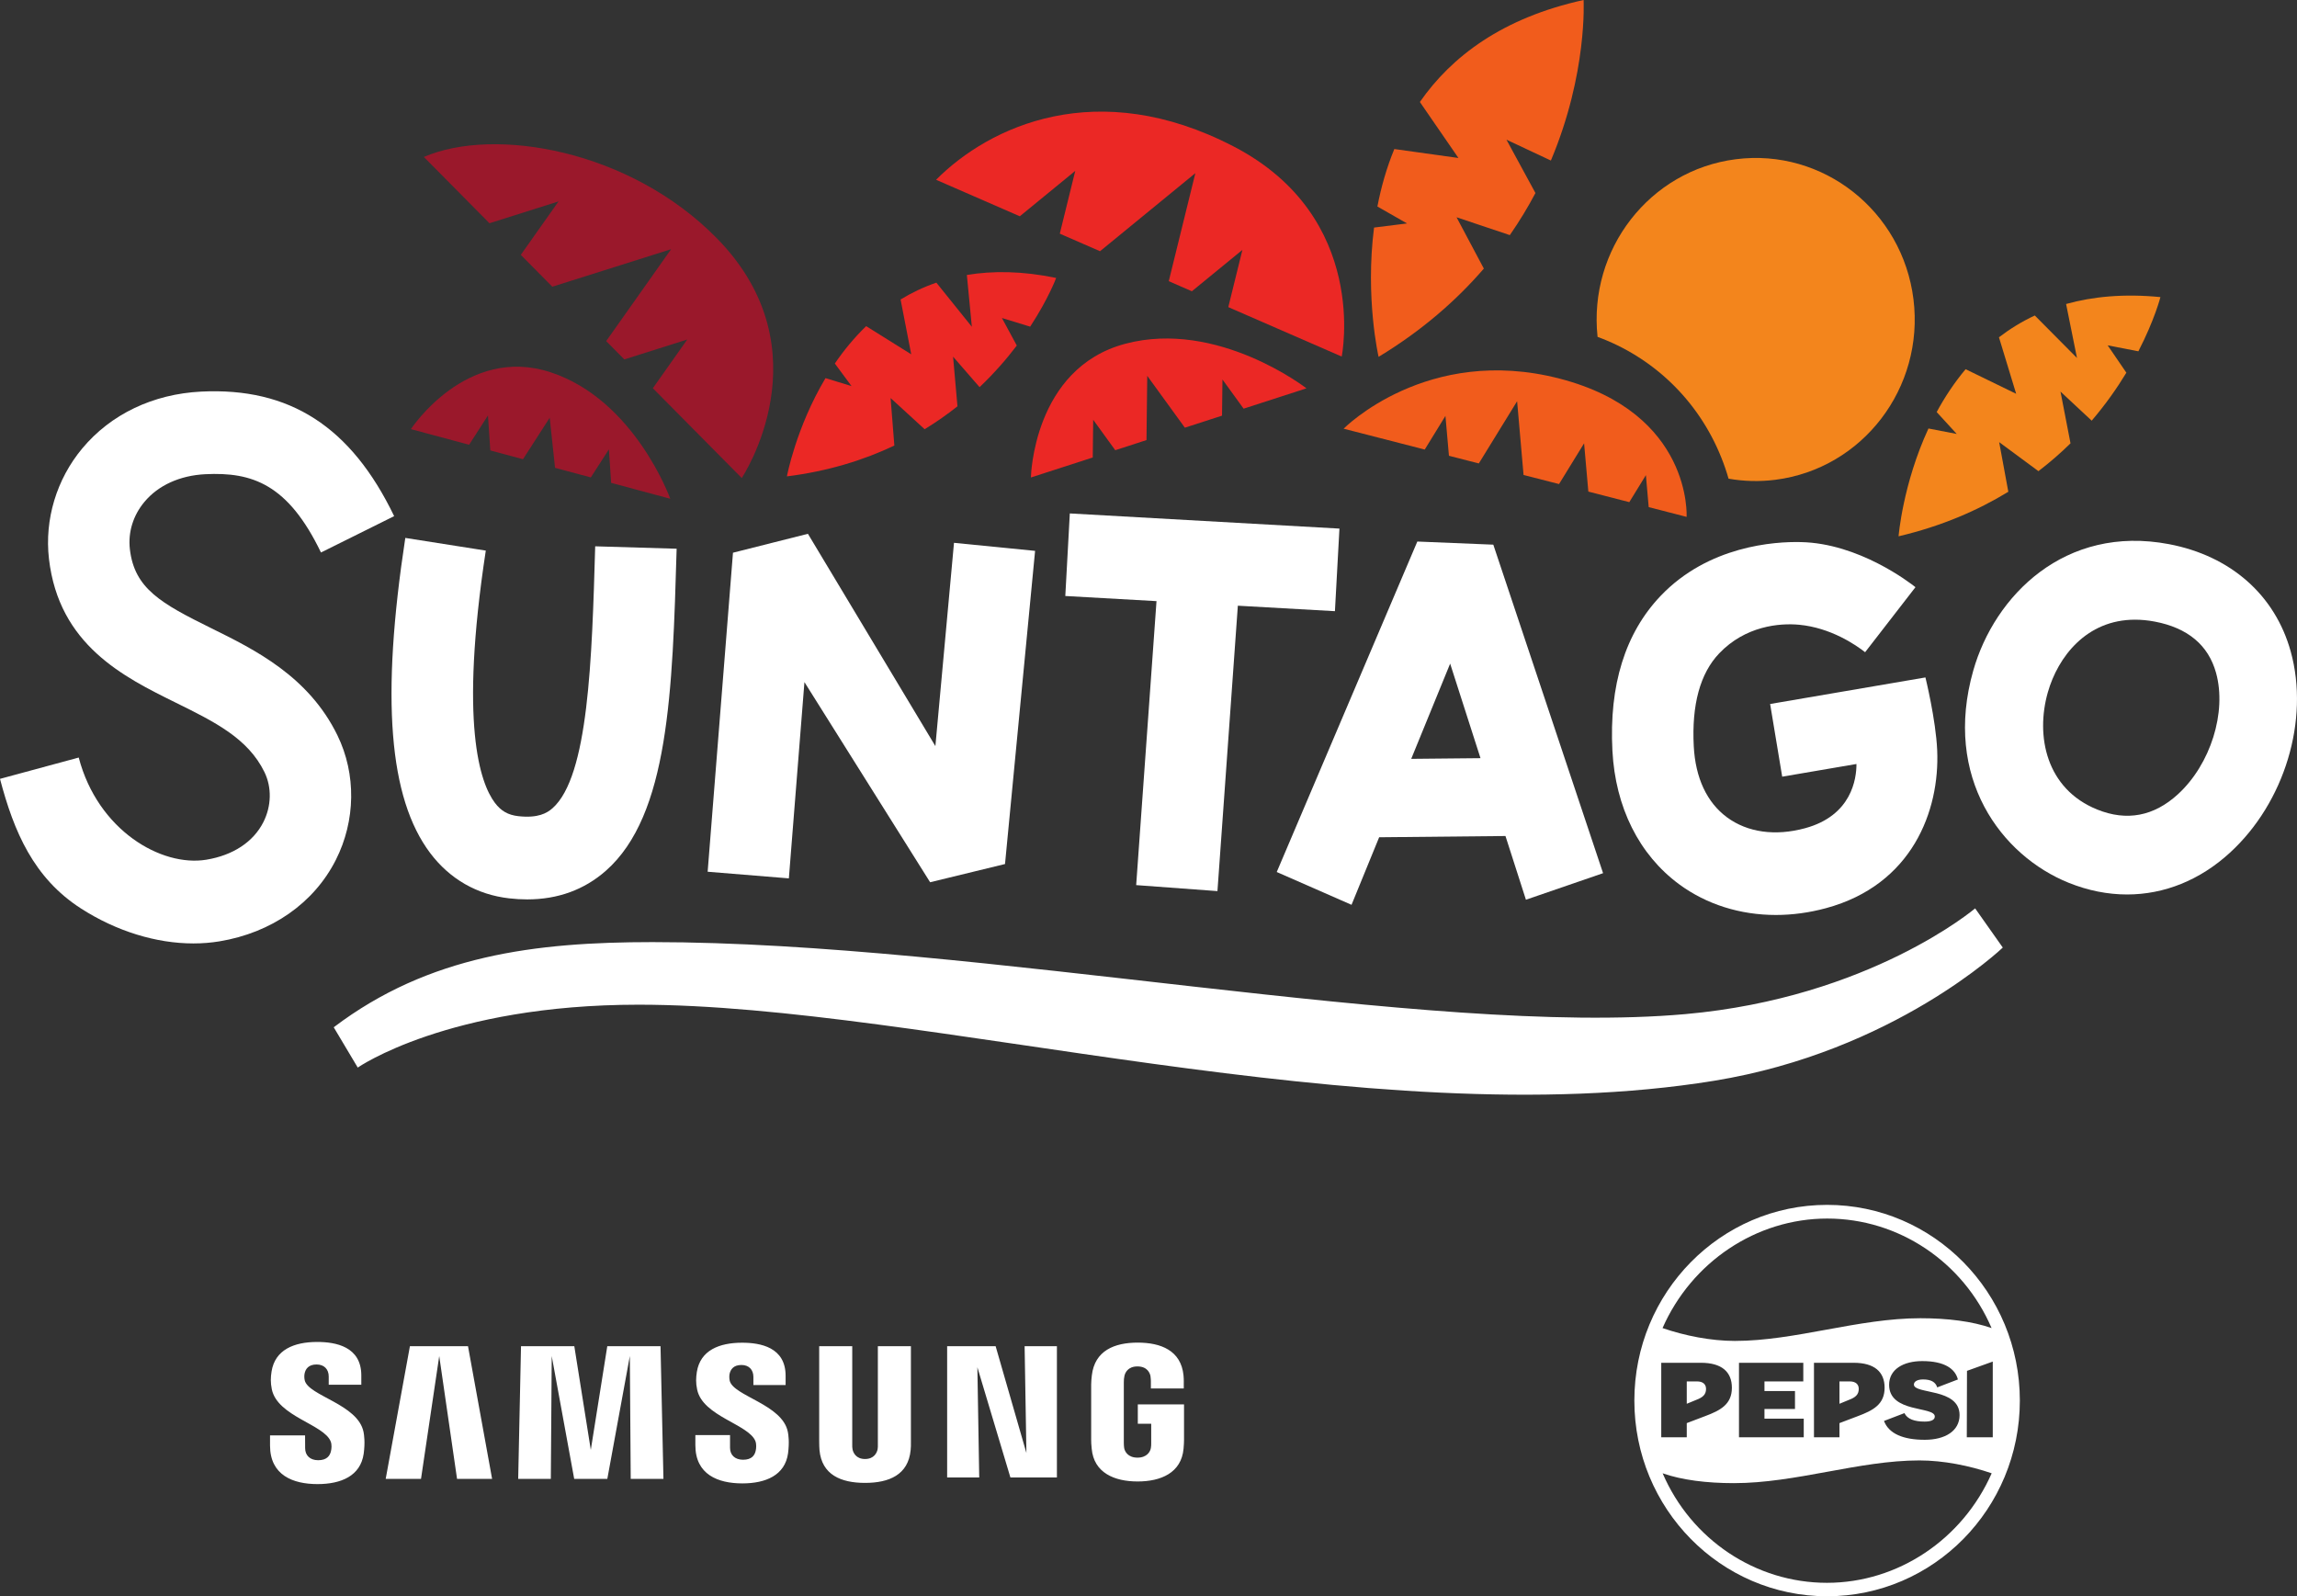
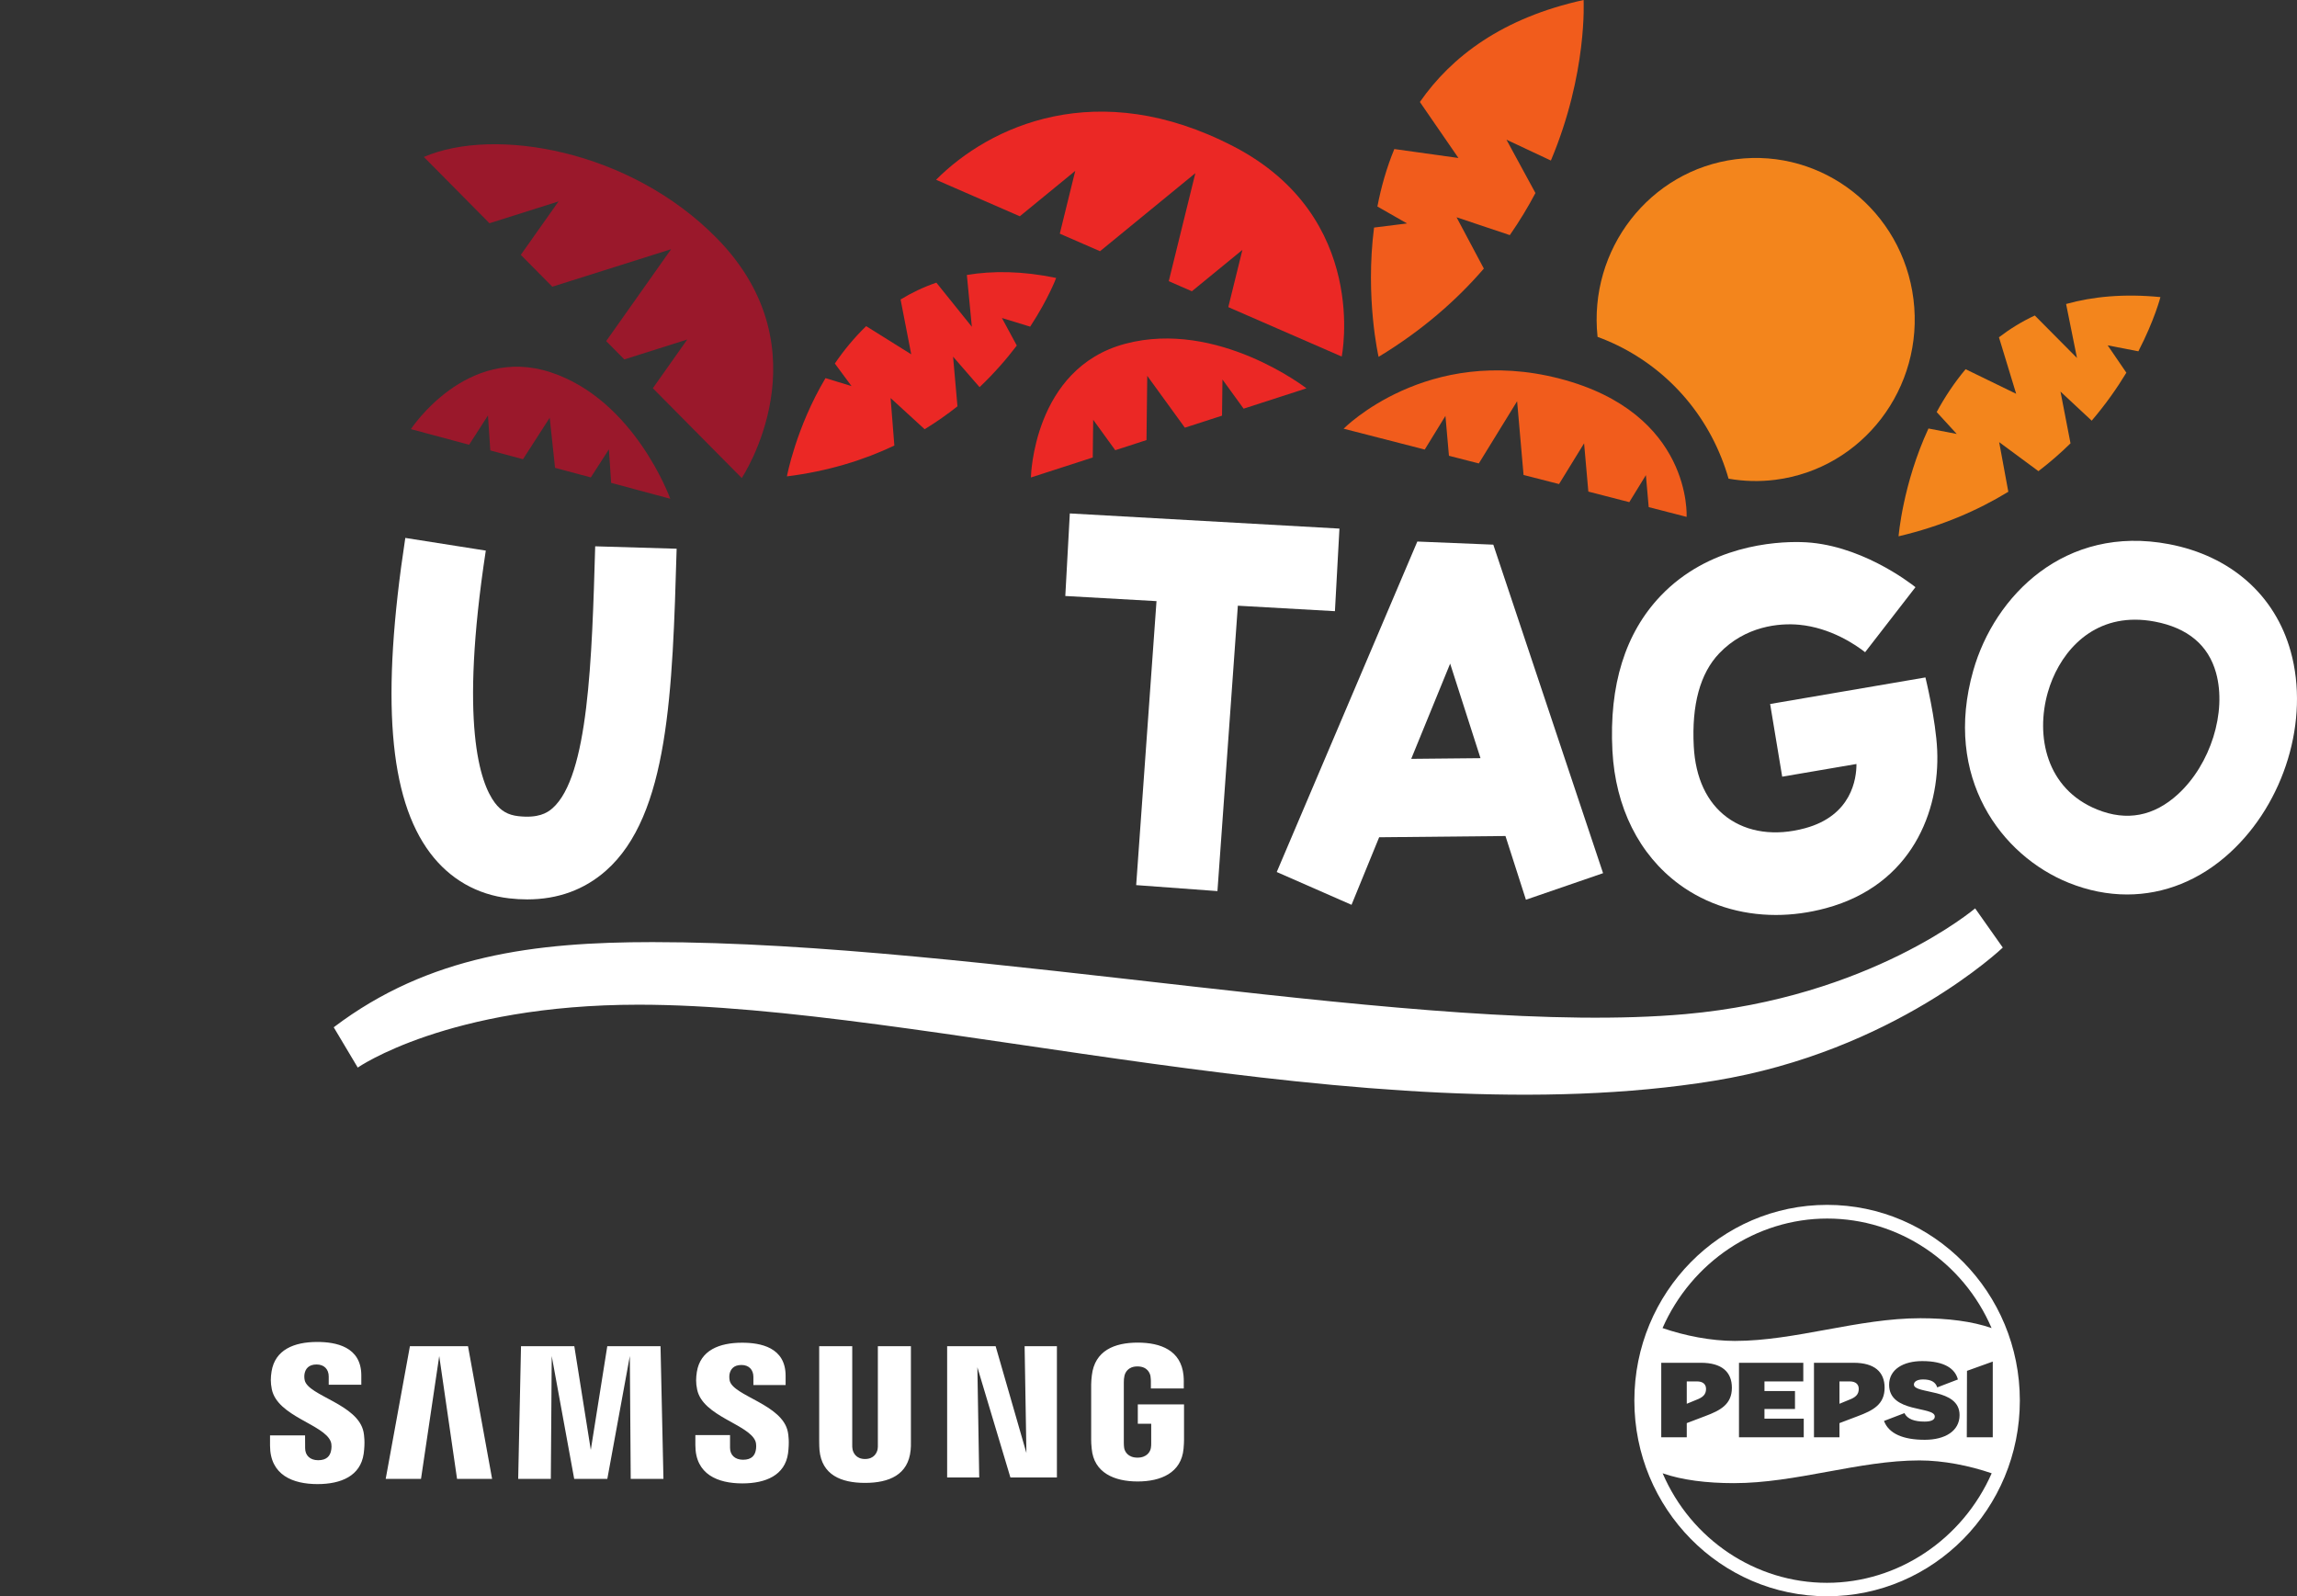
<svg xmlns="http://www.w3.org/2000/svg" width="118" height="82" viewBox="0 0 118 82" fill="none">
  <rect x="0" y="0" width="118" height="82" fill="#333333" stroke="none" />
  <path d="M101.465 46.663C101.465 46.663 96.069 51.251 86.578 52.095C73.333 53.274 50.31 48.396 33.522 48.396C27.504 48.396 22.032 49.067 17.144 52.771L18.378 54.841C18.378 54.841 23.007 51.611 32.808 51.611C47.42 51.611 70.289 58.409 88.052 55.52C97.302 54.016 102.886 48.676 102.886 48.676L101.465 46.663Z" fill="white" />
  <path d="M36.841 12.256C32.359 7.674 25.376 6.502 21.774 8.063L25.145 11.468L28.693 10.347L26.754 13.092L28.373 14.728L34.477 12.801L31.14 17.522L32.072 18.463L35.305 17.441L33.538 19.943L38.104 24.555C38.104 24.555 42.477 18.018 36.841 12.256Z" fill="#9A182B" />
  <path d="M51.469 16.335L52.921 16.78C53.866 15.338 54.256 14.278 54.256 14.278C52.525 13.919 51.007 13.903 49.669 14.125L49.925 16.786L48.102 14.52C47.435 14.748 46.825 15.043 46.264 15.385L46.811 18.201L44.496 16.754C43.875 17.354 43.342 18.006 42.887 18.674L43.744 19.833L42.407 19.424C40.885 21.98 40.425 24.472 40.425 24.472C42.552 24.205 44.377 23.631 45.944 22.888L45.751 20.447L47.5 22.049C48.11 21.677 48.671 21.281 49.186 20.872L48.961 18.322L50.322 19.888C51.081 19.167 51.714 18.437 52.234 17.75L51.469 16.335Z" fill="#EB2825" />
  <path d="M98.298 15.377C97.735 10.831 93.647 7.608 89.169 8.18C84.738 8.747 81.591 12.815 82.069 17.305C84.859 18.328 87.227 20.502 88.429 23.512C88.572 23.868 88.695 24.228 88.798 24.59C89.576 24.726 90.386 24.751 91.209 24.646C95.688 24.074 98.861 19.924 98.298 15.377Z" fill="#F3851C" />
  <path d="M63.376 7.525C56.364 3.886 50.828 6.48 48.088 9.235L52.389 11.11L55.237 8.778L54.443 12.004L56.51 12.905L61.407 8.895L60.041 14.444L61.228 14.962L63.824 12.837L63.099 15.777L68.925 18.316C68.925 18.316 70.388 11.164 63.376 7.525Z" fill="#EB2825" />
  <path d="M102.7 22.713L104.717 24.203C105.319 23.743 105.867 23.263 106.365 22.774L105.85 20.115L107.453 21.61C108.175 20.766 108.761 19.926 109.234 19.145L108.274 17.741L109.851 18.046C110.69 16.422 110.984 15.262 110.984 15.262C109.124 15.079 107.522 15.231 106.138 15.616L106.697 18.389L104.531 16.207C103.853 16.523 103.243 16.902 102.689 17.326L103.573 20.229L100.976 18.966C100.388 19.666 99.898 20.413 99.49 21.167L100.52 22.292L99.068 22.012C97.744 24.874 97.532 27.55 97.532 27.55C99.742 27.03 101.601 26.22 103.17 25.262L102.7 22.713Z" fill="#F3851C" />
-   <path d="M10.861 32.275C8.269 30.996 6.906 30.235 6.672 28.212C6.572 27.344 6.836 26.481 7.418 25.784C8.128 24.931 9.238 24.426 10.544 24.36C12.958 24.24 14.796 24.869 16.489 28.382L20.248 26.514C18.034 21.92 14.884 19.892 10.336 20.116C7.861 20.24 5.691 21.278 4.223 23.039C2.905 24.621 2.282 26.686 2.515 28.707C3.027 33.135 6.356 34.777 9.032 36.097C11.02 37.078 12.738 37.925 13.585 39.662C13.968 40.447 13.947 41.408 13.529 42.234C13.013 43.251 11.974 43.936 10.601 44.163C8.29 44.544 5.027 42.66 4.044 38.915L0 40.01C0.709 42.709 1.724 45.106 4.165 46.672C5.984 47.839 8.025 48.464 9.936 48.464C10.39 48.464 10.837 48.429 11.273 48.357C13.95 47.915 16.129 46.392 17.251 44.176C18.274 42.157 18.305 39.764 17.335 37.775C15.853 34.738 13.085 33.372 10.861 32.275Z" fill="white" />
  <path d="M28.382 41.52C28.099 41.769 27.642 42.04 26.622 41.926C26.099 41.866 25.74 41.661 25.422 41.24C24.664 40.232 23.594 37.209 24.956 28.284L20.821 27.633C19.565 35.854 19.972 40.998 22.099 43.821C23.104 45.157 24.508 45.961 26.158 46.148C26.474 46.184 26.78 46.202 27.08 46.202C28.658 46.202 30.015 45.708 31.126 44.729C34.362 41.875 34.546 35.533 34.76 28.188L30.576 28.064C30.408 33.876 30.233 39.888 28.382 41.52Z" fill="white" />
-   <path d="M48.052 38.328L41.504 27.421L37.654 28.393L36.353 44.781L40.525 45.122L41.325 35.04L47.782 45.321L51.629 44.385L53.174 28.298L49.008 27.885L48.052 38.328Z" fill="white" />
  <path d="M68.577 31.396L68.809 27.154L54.958 26.375L54.726 30.616L59.411 30.88L58.367 45.468L62.542 45.776L63.59 31.115L68.577 31.396Z" fill="white" />
  <path d="M72.496 38.982L74.496 34.09L76.055 38.947L72.496 38.982ZM72.81 27.819L65.588 44.795L69.43 46.48L70.849 43.01L77.338 42.946L78.389 46.219L82.352 44.855L76.713 27.979L72.81 27.819Z" fill="white" />
  <path d="M98.912 34.8L90.934 36.164L91.554 39.898L95.369 39.246C95.371 39.999 95.127 41.896 92.727 42.546C91.194 42.962 89.77 42.762 88.717 41.985C87.686 41.223 87.096 39.963 87.011 38.339C86.899 36.199 87.338 34.593 88.314 33.567C89.663 32.151 91.417 31.999 92.428 32.094C94.05 32.247 95.329 33.124 95.813 33.504L98.4 30.163C98.11 29.933 95.487 27.905 92.51 27.847C91.165 27.814 87.762 28.034 85.306 30.613C83.488 32.522 82.656 35.196 82.832 38.565C82.984 41.469 84.2 43.904 86.256 45.422C87.667 46.462 89.4 47.002 91.228 47.002C92.074 47.002 92.941 46.886 93.805 46.652C98.227 45.455 99.653 41.656 99.516 38.537C99.447 36.969 98.912 34.8 98.912 34.8Z" fill="white" />
  <path d="M111.884 40.8C110.648 41.932 109.254 42.197 107.741 41.587C105.104 40.526 104.564 37.798 105.199 35.567C105.715 33.752 107.178 31.833 109.68 31.833C109.999 31.833 110.337 31.864 110.691 31.931C112.386 32.253 113.446 33.138 113.841 34.563C114.402 36.583 113.56 39.265 111.884 40.8ZM117.677 33.466C116.872 30.564 114.592 28.555 111.423 27.953C106.073 26.937 102.461 30.608 101.37 34.444C99.804 39.949 102.813 43.956 106.272 45.349C107.269 45.751 108.28 45.949 109.271 45.949C111.173 45.949 113.007 45.221 114.553 43.805C117.367 41.229 118.651 36.977 117.677 33.466Z" fill="white" />
  <path d="M80.123 19.45C73.297 17.681 69.024 22.022 69.024 22.022L73.191 23.093L74.254 21.364L74.434 23.413L75.969 23.807L77.936 20.611L78.267 24.399L80.09 24.866L81.377 22.773L81.595 25.253L83.699 25.795L84.552 24.408L84.696 26.051L86.643 26.552C86.643 26.552 86.949 21.219 80.123 19.45Z" fill="#F15C1C" />
  <path d="M74.825 11.161L77.562 12.078C78.063 11.357 78.499 10.632 78.878 9.916L77.388 7.175L79.671 8.247C81.563 3.759 81.351 1.90735e-05 81.351 1.90735e-05C77.183 0.916 74.568 2.901 72.941 5.239L74.922 8.116L71.628 7.656C71.225 8.637 70.945 9.635 70.759 10.609L72.281 11.478L70.587 11.69C70.123 15.312 70.82 18.331 70.82 18.331C73.07 16.969 74.834 15.413 76.227 13.797L74.825 11.161Z" fill="#F15C1C" />
  <path d="M25.067 21.343L25.188 23.139L26.867 23.59L28.239 21.459L28.513 24.032L30.351 24.525L31.28 23.083L31.395 24.805L34.433 25.621C34.433 25.621 32.605 20.535 28.275 19.121C23.946 17.707 21.109 22.044 21.109 22.044L24.099 22.847L25.067 21.343Z" fill="#9A182B" />
  <path d="M56.159 21.564L57.292 23.127L58.897 22.607L58.936 19.307L60.868 21.97L62.777 21.352L62.8 19.495L63.886 20.993L67.114 19.949C67.114 19.949 62.551 16.4 57.808 17.659C53.065 18.918 52.959 24.528 52.959 24.528L56.136 23.501L56.159 21.564Z" fill="#EB2825" />
  <path d="M95.487 71.348C95.487 71.645 95.309 71.788 94.991 71.908L94.496 72.112V70.963H95.026C95.318 70.963 95.487 71.104 95.487 71.348ZM87.147 71.908L86.651 72.112V70.963H87.182C87.473 70.963 87.642 71.104 87.642 71.348C87.642 71.645 87.464 71.788 87.147 71.908ZM93.861 61.894C88.392 61.894 83.959 66.395 83.959 71.947C83.959 77.499 88.392 82 93.861 82C99.329 82 103.762 77.499 103.762 71.947C103.762 66.395 99.329 61.894 93.861 61.894ZM85.341 70.006H87.381C88.441 70.006 88.969 70.468 88.969 71.288C88.969 72.138 88.387 72.452 87.591 72.748L86.651 73.105V73.834H85.341V70.006ZM93.853 81.309C90.19 81.309 86.875 79.089 85.412 75.683C86.399 76.029 87.671 76.189 89.069 76.189C92.267 76.189 95.496 75.022 98.601 75.022C99.828 75.022 101.172 75.289 102.315 75.683C100.828 79.064 97.512 81.309 93.853 81.309ZM92.211 71.459V72.381H90.643V72.876H92.661V73.834H89.334V70.006H92.638V70.963H90.643V71.459H92.211ZM97.046 71.137C97.046 70.349 97.77 69.919 98.751 69.919C99.914 69.919 100.445 70.328 100.579 70.863L99.518 71.27C99.433 70.997 99.205 70.862 98.789 70.862C98.489 70.862 98.32 70.974 98.32 71.123C98.32 71.635 100.666 71.287 100.666 72.693C100.666 73.504 99.931 73.962 98.878 73.962C97.773 73.962 97.031 73.65 96.783 72.994L97.834 72.592C97.978 72.892 98.336 73.027 98.87 73.027C99.226 73.027 99.393 72.93 99.393 72.766C99.393 72.225 97.046 72.602 97.046 71.137ZM95.437 72.748L94.496 73.105V73.834H93.186V70.006H95.226C96.286 70.006 96.815 70.468 96.815 71.288C96.815 72.138 96.232 72.452 95.437 72.748ZM102.371 73.834H101.037L101.047 70.42L102.371 69.944V73.834ZM98.653 67.717C95.455 67.717 92.226 68.883 89.121 68.883C87.894 68.883 86.55 68.617 85.407 68.223C86.893 64.842 90.209 62.597 93.869 62.597C97.532 62.597 100.847 64.817 102.31 68.223C101.323 67.877 100.051 67.717 98.653 67.717Z" fill="white" />
  <path d="M58.451 72.143V73.137H59.139V74.123C59.141 74.211 59.136 74.306 59.122 74.382C59.094 74.567 58.922 74.879 58.434 74.879C57.948 74.879 57.779 74.567 57.75 74.382C57.738 74.306 57.732 74.211 57.732 74.123V71.008C57.732 70.898 57.74 70.778 57.763 70.686C57.796 70.52 57.941 70.193 58.43 70.193C58.944 70.193 59.072 70.538 59.101 70.686C59.12 70.785 59.122 70.949 59.122 70.949V71.327H60.812V71.104C60.812 71.104 60.82 70.871 60.799 70.653C60.672 69.374 59.635 68.97 58.445 68.97C57.253 68.97 56.237 69.379 56.089 70.653C56.075 70.769 56.055 70.979 56.055 71.104V73.969C56.055 74.094 56.059 74.191 56.082 74.419C56.192 75.662 57.253 76.103 58.441 76.103C59.635 76.103 60.689 75.662 60.801 74.419C60.821 74.191 60.823 74.094 60.825 73.969V72.143H58.451ZM46.795 69.154H45.097V74.195C45.1 74.283 45.097 74.382 45.083 74.454C45.047 74.624 44.906 74.949 44.437 74.949C43.975 74.949 43.83 74.624 43.797 74.454C43.781 74.382 43.778 74.283 43.781 74.195V69.154H42.083V74.039C42.081 74.165 42.091 74.422 42.098 74.489C42.215 75.762 43.203 76.176 44.437 76.176C45.674 76.176 46.661 75.762 46.781 74.489C46.79 74.422 46.803 74.165 46.795 74.039V69.154ZM31.197 69.154L30.35 74.481L29.503 69.154H26.765L26.62 75.969H28.297L28.343 69.66L29.497 75.969H31.199L32.355 69.66L32.401 75.969H34.082L33.932 69.154H31.197ZM21.058 69.154L19.814 75.969H21.628L22.564 69.66L23.479 75.969H25.28L24.042 69.154H21.058ZM52.728 74.64L51.147 69.154H48.656V75.897H50.304L50.209 70.235L51.906 75.897H54.295V69.154H52.636L52.728 74.64ZM37.486 70.927C37.456 70.792 37.465 70.649 37.48 70.575C37.528 70.357 37.673 70.119 38.088 70.119C38.476 70.119 38.703 70.364 38.703 70.733V71.149H40.358V70.674C40.358 69.206 39.062 68.975 38.123 68.975C36.94 68.975 35.975 69.371 35.798 70.475C35.752 70.776 35.74 71.043 35.814 71.384C36.102 72.761 38.464 73.161 38.807 74.032C38.867 74.198 38.85 74.408 38.819 74.532C38.768 74.758 38.618 74.987 38.172 74.987C37.755 74.987 37.503 74.743 37.503 74.376L37.503 73.721H35.722V74.241C35.722 75.748 36.884 76.202 38.136 76.202C39.334 76.202 40.325 75.786 40.483 74.659C40.559 74.076 40.502 73.697 40.472 73.554C40.194 72.141 37.676 71.716 37.486 70.927ZM15.655 70.91C15.623 70.773 15.631 70.628 15.649 70.552C15.695 70.335 15.84 70.093 16.263 70.093C16.656 70.093 16.887 70.341 16.887 70.712V71.134H18.561V70.655C18.561 69.172 17.244 68.936 16.295 68.936C15.104 68.936 14.129 69.338 13.951 70.451C13.902 70.757 13.893 71.025 13.964 71.369C14.255 72.763 16.64 73.166 16.988 74.047C17.053 74.211 17.033 74.422 17.001 74.551C16.946 74.78 16.794 75.011 16.345 75.011C15.925 75.011 15.675 74.763 15.675 74.39L15.672 73.735H13.872V74.256C13.872 75.78 15.05 76.238 16.311 76.238C17.524 76.238 18.52 75.818 18.683 74.678C18.764 74.09 18.703 73.707 18.676 73.562C18.392 72.132 15.847 71.708 15.655 70.91Z" fill="white" />
</svg>